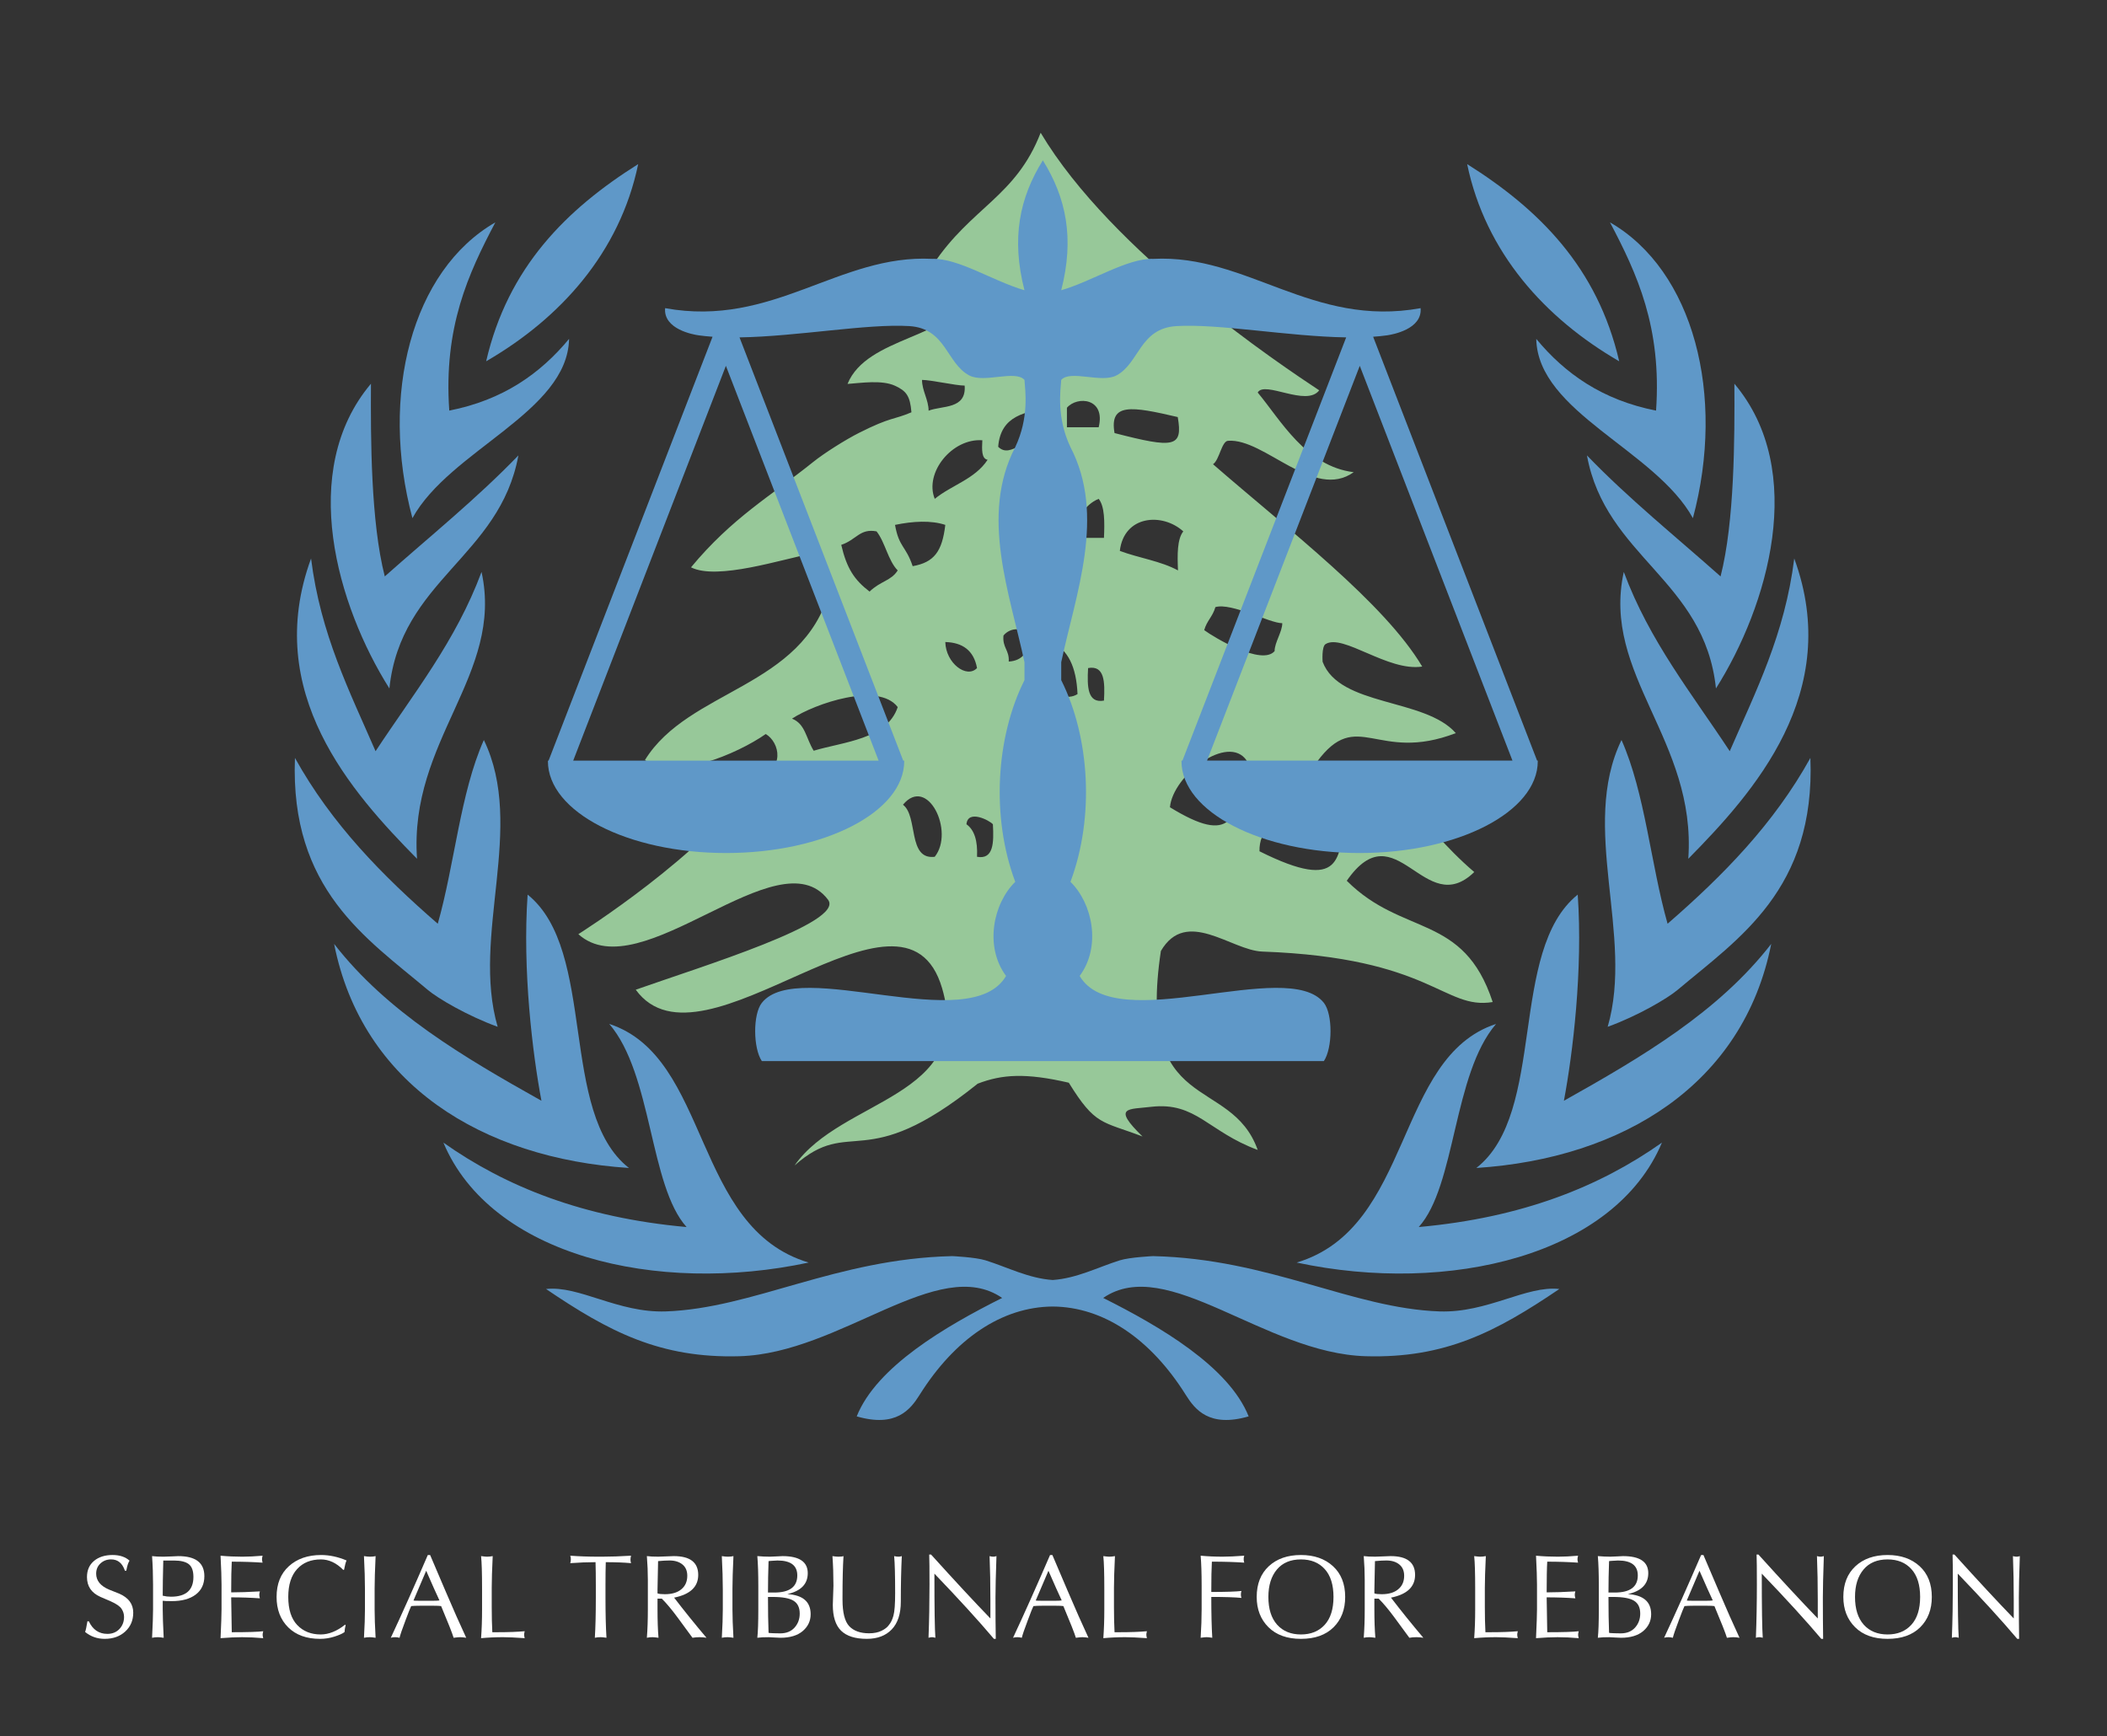
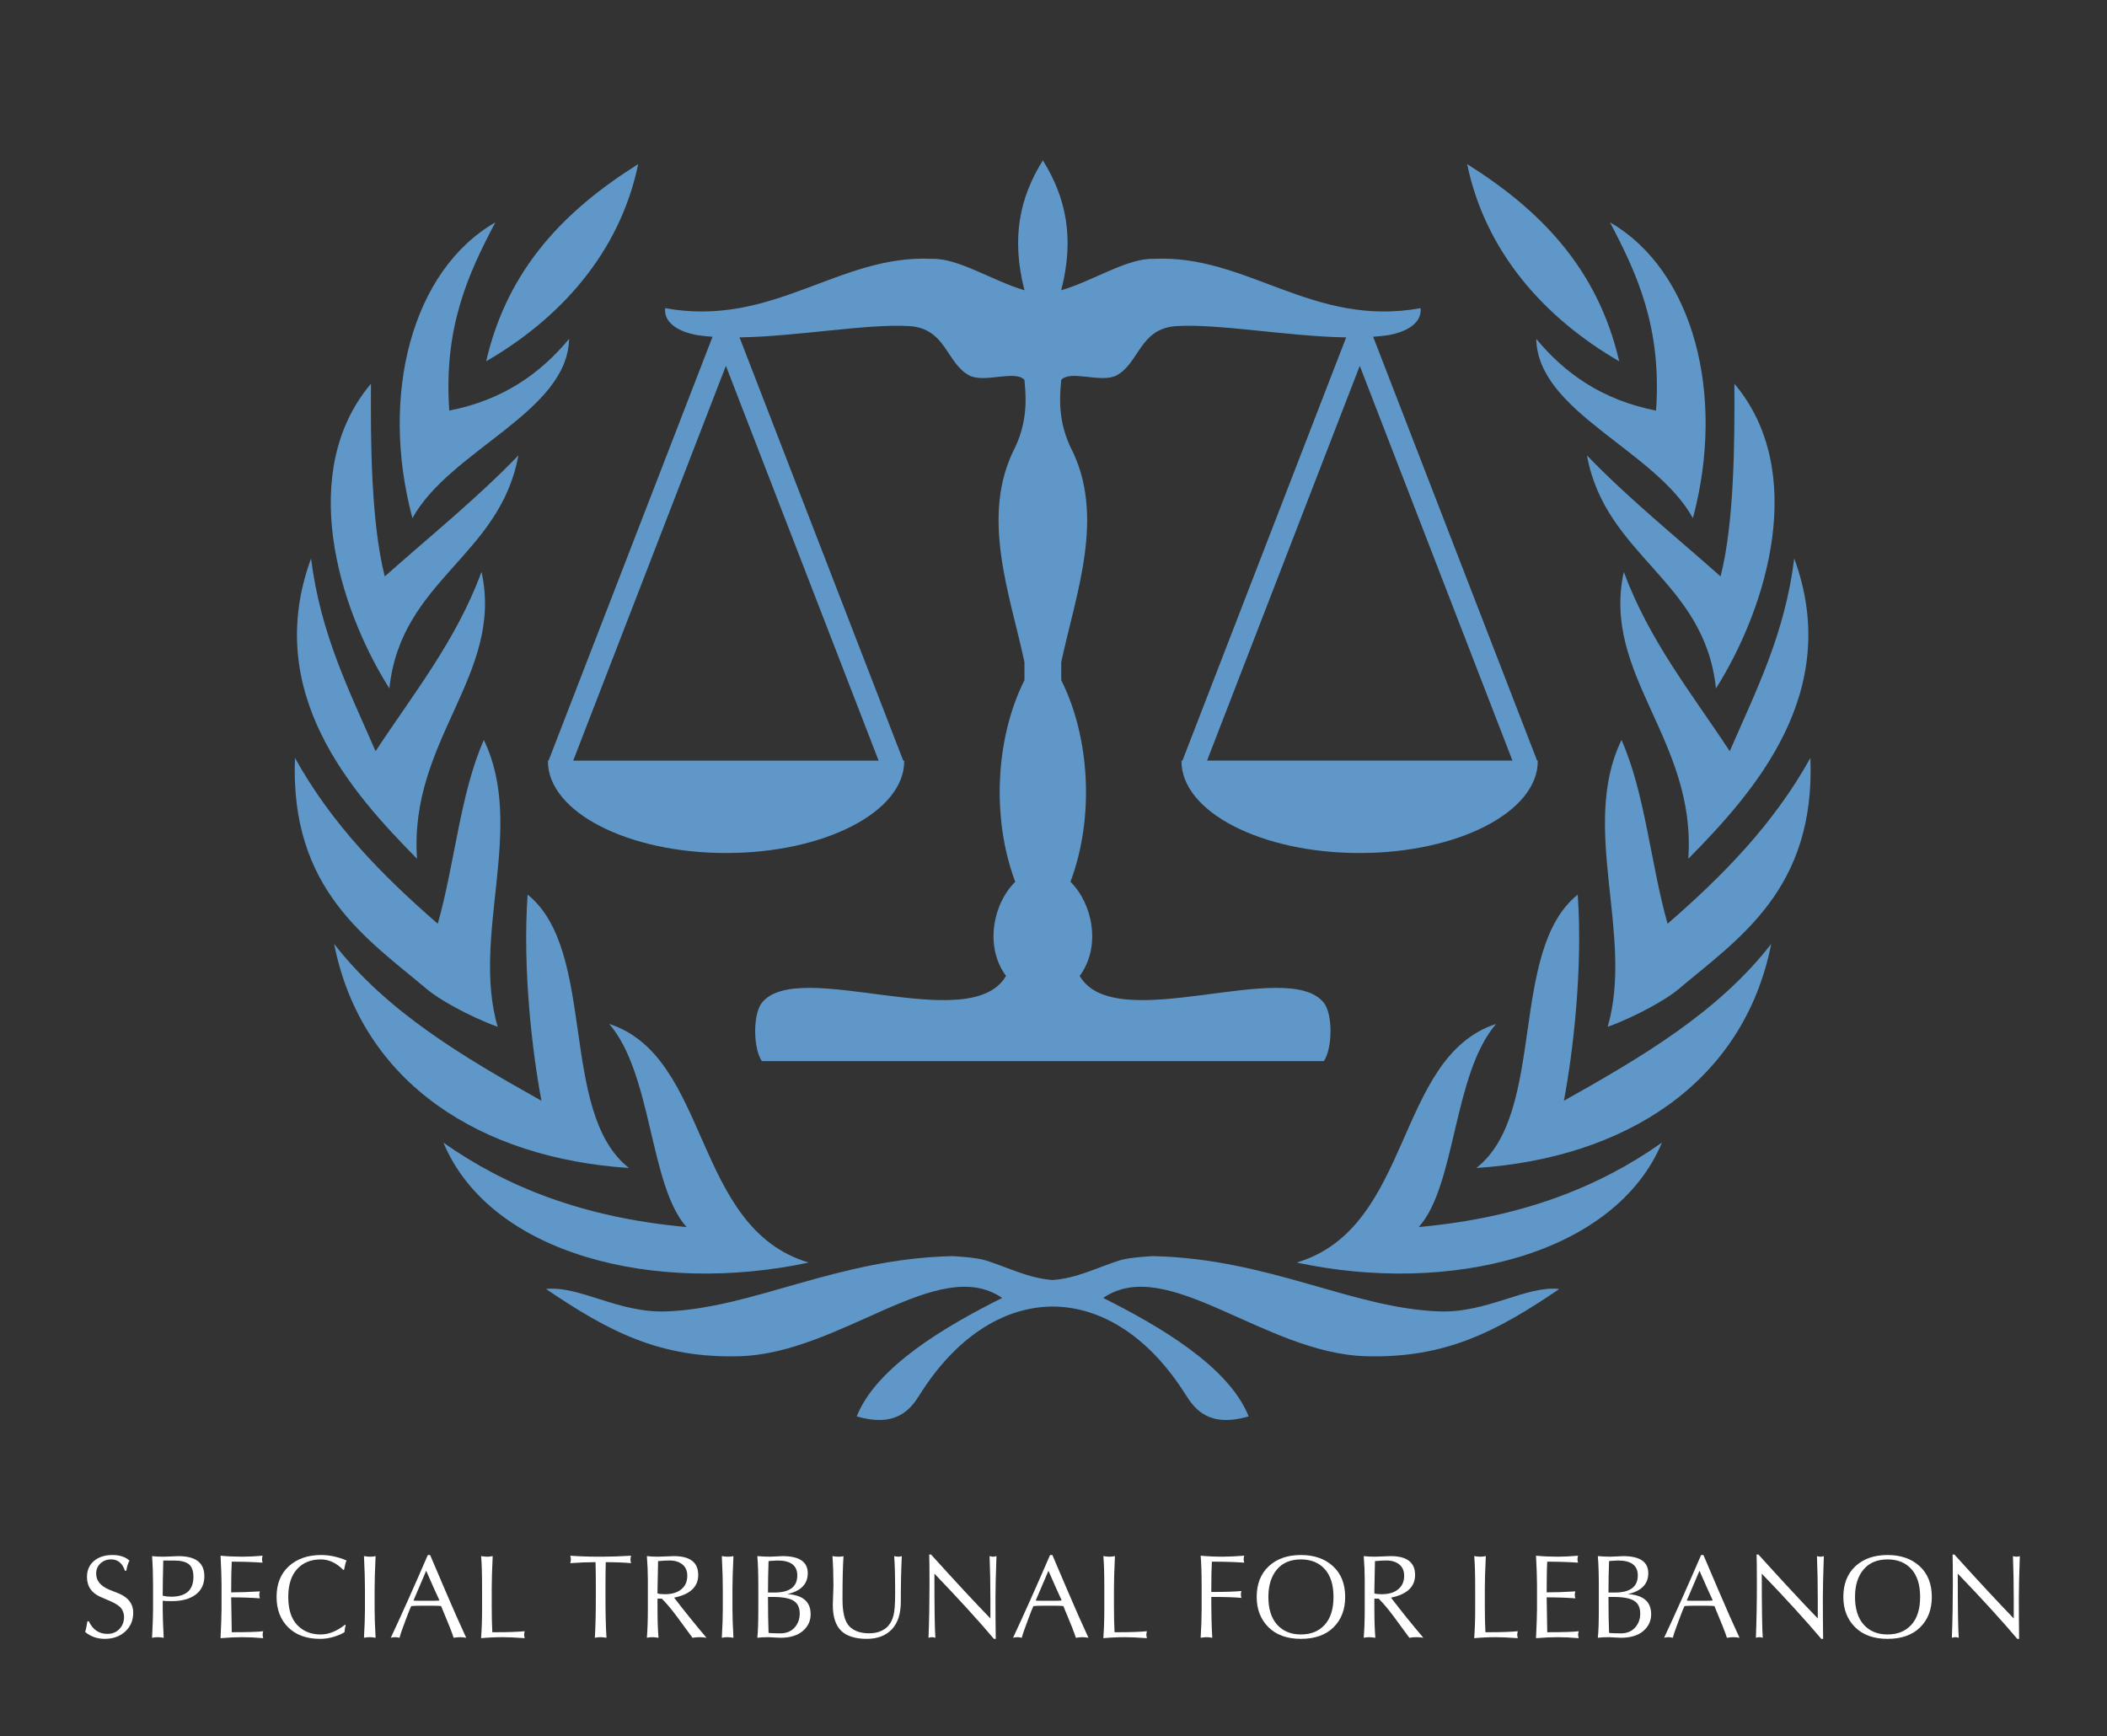
<svg xmlns="http://www.w3.org/2000/svg" version="1.1" id="Layer_1_copy" x="0px" y="0px" width="182px" height="150px" viewBox="0 0 182 150" xml:space="preserve">
  <rect x="0" y="0" width="182" height="150" fill="#333333" stroke="none" />
  <g>
-     <path fill="#97C899" d="M116.333,76.086c4.26-6.144,6.702,3.436,11.011-0.752c-5.161-4.41-6.049-8.417-13.598-9.507   c3.517-4.774,5.173,0.128,12.005-2.495c-2.679-3.053-10.038-2.268-11.505-6.162c0,0-0.101-1.31,0.256-1.53   c1.505-0.929,5.385,2.401,8.346,1.942c-3.265-5.5-11.572-11.826-18.069-17.479c0.552-0.363,0.739-1.981,1.294-2.024   c3.153-0.244,7.405,5.18,10.858,2.712c-4.134-0.502-6.321-4.522-8.292-6.882c0.59-1.059,4.211,1.268,5.313-0.19   c-3.256-2.155-17.894-11.897-24.062-22.252C87.749,17,83.91,17.886,80.595,22.862c1.629,0.562,2.545,0.923,3.37,2.475   c-1.832,3.937-9.073,3.713-10.757,7.829c1.168-0.079,2.959-0.367,4.104,0.159c0.971,0.447,1.302,0.872,1.417,2.292   c-1.565,0.667-1.754,0.378-4.513,1.77c-1.186,0.598-3.021,1.755-3.982,2.528c-3.634,2.921-6.978,4.79-10.545,9.095   c2.265,1.15,7.906-0.724,10.347-1.163c0.008,1.788,1.418,1.625,1.615,3.181c-2.277,8.412-12.16,8.498-15.941,14.629   c2.4,1.836,7.951-0.509,10.434-2.247c1.206,0.714,1.756,3.09-0.845,3.835c-4.414,6.584-15.342,13.455-15.342,13.455   c5.391,4.842,17.294-8.613,21.567-2.977c1.497,1.975-10.937,5.771-16.609,7.775c5.771,7.947,23.169-11.395,26.465-0.119   c2.765,9.459-8.689,9.484-12.747,15.303c4.905-4.344,5.914,0.893,15.818-7.066c2.109-0.811,4.147-0.945,7.871-0.084   c2.308,3.736,2.853,3.301,6.368,4.646c-2.697-2.625-1.193-2.322,0.766-2.566c3.863-0.439,4.908,2.152,9.184,3.727   c-2.336-6.537-10.515-2.896-8.365-17.186c2.204-3.766,6.083-0.049,8.755,0.049c14.667,0.531,15.653,5.059,19.906,4.361   C126.417,78.877,121.164,80.924,116.333,76.086z M104.984,52.446c1.396-0.406,4.7,1.402,5.777,1.389   c0,0.75-0.663,1.661-0.663,2.413c-1.098,1.284-5.188-1.154-6.081-1.813C104.254,53.604,104.747,53.278,104.984,52.446z    M92.16,35.223c0.903-1.043,3.364-0.835,2.742,1.687c-0.914,0-1.827,0-2.742,0C92.16,36.347,92.16,35.784,92.16,35.223z    M95.359,46.467c-0.914,0-1.827,0-2.741,0c0.375-1.6,1.031-2.854,2.284-3.374C95.428,43.758,95.42,45.083,95.359,46.467z    M84.852,38.033c-0.04,0.8-0.077,1.592,0.456,1.687c-1.086,1.663-3.101,2.182-4.566,3.374   C79.826,40.826,82.25,37.844,84.852,38.033z M83.326,33.311c0.161,2.076-1.966,1.708-3.115,2.168c0-0.937-0.568-1.724-0.568-2.66   C80.404,32.819,82.563,33.311,83.326,33.311z M70.286,64.853c-0.663-1.06-0.717-2.318-1.873-2.771   c1.952-1.287,7.463-3.201,9.131-0.998C76.614,63.878,72.855,64.078,70.286,64.853z M75.113,51.106   c-1.314-1.008-1.973-1.996-2.447-4.037c1.317-0.438,1.606-1.439,3.049-1.166c0.751,0.95,0.992,2.526,1.828,3.373   C76.972,50.184,76.057,50.188,75.113,51.106z M80.741,74.016c-2.365,0.284-1.418-3.502-2.743-4.498   C80.111,66.959,82.484,71.829,80.741,74.016z M78.835,48.91c-0.593-1.774-1.182-1.617-1.524-3.566c1.55-0.323,3.125-0.407,4.343,0   C81.385,47.635,80.697,48.579,78.835,48.91z M81.654,55.462c1.486,0.045,2.46,0.72,2.74,2.25   C83.5,58.647,81.697,57.293,81.654,55.462z M84.394,74.016c0.069-1.396-0.236-2.333-0.913-2.81c0.118-1.317,2.008-0.325,2.284,0   C85.855,72.814,85.823,74.273,84.394,74.016z M90.791,35.223c0,0.937,0,1.875,0,2.811c-2.176-0.655-3.417,1.701-4.569,0.562   C86.435,35.861,88.627,35.558,90.791,35.223z M91.704,44.219c-0.814,2.19-2.09,1.257-4.11,1.125   C87.931,43.738,90.526,43.048,91.704,44.219z M86.679,54.9c0.6-0.721,1.685-0.721,2.286,0c-0.056,1.432-0.666,2.18-1.831,2.25   C87.194,56.142,86.576,55.964,86.679,54.9z M89.419,74.016c-0.899-0.955-1.225-2.614-1.37-4.498   c1.072,0.182,1.716,0.889,3.196,0.562C91.073,71.926,89.911,72.559,89.419,74.016z M90.791,55.462   c1.467,0.63,2.188,2.179,2.284,4.499C91.238,61.102,88.821,57.77,90.791,55.462z M95.359,60.522   c-1.428,0.258-1.462-1.201-1.371-2.81C95.417,57.453,95.449,58.913,95.359,60.522z M101.732,36.029   c0.457,2.624-0.305,2.716-5.46,1.382C95.814,34.786,97.721,35.09,101.732,36.029z M96.729,47.591   c0.359-3.076,3.664-3.331,5.482-1.687c-0.527,0.666-0.519,1.988-0.457,3.373C100.28,48.468,98.366,48.204,96.729,47.591z    M101.058,69.737c0.247-2.763,5.032-6.398,6.631-4.032C106.94,70.888,106.426,73.027,101.058,69.737z M108.792,73.539   c-0.092-3.587,5.535-4.99,7.424-2.883C115.578,73.969,116.119,77.199,108.792,73.539z" />
    <path fill="none" d="M83.326,33.311c-0.762,0-2.922-0.492-3.683-0.492c0,0.936,0.568,1.724,0.568,2.66   C81.36,35.019,83.487,35.386,83.326,33.311z" />
    <path fill="none" d="M92.16,35.223c0,0.562,0,1.125,0,1.687c0.915,0,1.828,0,2.742,0C95.524,34.388,93.063,34.18,92.16,35.223z" />
    <path fill="none" d="M90.791,38.033c0-0.936,0-1.874,0-2.811c-2.164,0.335-4.356,0.639-4.569,3.373   C87.375,39.734,88.615,37.378,90.791,38.033z" />
-     <path fill="none" d="M101.732,36.029c-4.011-0.938-5.918-1.243-5.46,1.382C101.427,38.745,102.189,38.653,101.732,36.029z" />
    <path fill="none" d="M80.741,43.094c1.466-1.192,3.48-1.711,4.566-3.374c-0.533-0.094-0.496-0.887-0.456-1.687   C82.25,37.844,79.826,40.826,80.741,43.094z" />
    <path fill="none" d="M92.618,46.467c0.914,0,1.827,0,2.741,0c0.062-1.384,0.069-2.709-0.457-3.374   C93.649,43.614,92.993,44.867,92.618,46.467z" />
    <path fill="none" d="M87.593,45.344c2.02,0.132,3.296,1.065,4.11-1.125C90.526,43.048,87.931,43.738,87.593,45.344z" />
    <path fill="none" d="M102.211,45.904c-1.818-1.644-5.123-1.39-5.482,1.687c1.637,0.613,3.551,0.877,5.025,1.687   C101.693,47.892,101.684,46.57,102.211,45.904z" />
    <path fill="none" d="M77.311,45.344c0.343,1.949,0.932,1.792,1.524,3.566c1.862-0.331,2.549-1.275,2.818-3.566   C80.437,44.937,78.861,45.021,77.311,45.344z" />
    <path fill="none" d="M72.667,47.07c0.474,2.041,1.132,3.028,2.447,4.037c0.944-0.918,1.859-0.922,2.43-1.829   c-0.836-0.847-1.077-2.423-1.828-3.373C74.273,45.63,73.983,46.631,72.667,47.07z" />
    <path fill="none" d="M110.098,56.248c0-0.751,0.663-1.663,0.663-2.413c-1.077,0.013-4.381-1.795-5.777-1.389   c-0.237,0.832-0.729,1.157-0.967,1.989C104.911,55.094,109,57.532,110.098,56.248z" />
    <path fill="none" d="M88.965,54.9c-0.601-0.721-1.686-0.721-2.286,0c-0.104,1.064,0.515,1.242,0.455,2.25   C88.299,57.08,88.909,56.332,88.965,54.9z" />
    <path fill="none" d="M84.394,57.712c-0.28-1.53-1.254-2.205-2.74-2.25C81.697,57.293,83.5,58.647,84.394,57.712z" />
    <path fill="none" d="M90.791,55.462c-1.97,2.307,0.447,5.639,2.284,4.499C92.979,57.641,92.258,56.092,90.791,55.462z" />
    <path fill="none" d="M93.988,57.712c-0.091,1.609-0.057,3.068,1.371,2.81C95.449,58.913,95.417,57.453,93.988,57.712z" />
    <path fill="none" d="M68.413,62.081c1.156,0.454,1.21,1.711,1.873,2.771c2.569-0.774,6.329-0.974,7.258-3.769   C75.875,58.88,70.365,60.794,68.413,62.081z" />
    <path fill="none" d="M101.058,69.737c5.368,3.29,5.882,1.15,6.631-4.032C106.09,63.339,101.305,66.974,101.058,69.737z" />
    <path fill="none" d="M108.792,73.539c7.327,3.66,6.786,0.43,7.424-2.883C114.327,68.549,108.7,69.952,108.792,73.539z" />
    <path fill="none" d="M77.998,69.518c1.325,0.996,0.378,4.782,2.743,4.498C82.484,71.829,80.111,66.959,77.998,69.518z" />
    <path fill="none" d="M88.049,69.518c0.145,1.884,0.471,3.543,1.37,4.498c0.492-1.457,1.653-2.09,1.826-3.936   C89.765,70.406,89.122,69.699,88.049,69.518z" />
    <path fill="none" d="M83.481,71.206c0.676,0.477,0.982,1.413,0.913,2.81c1.429,0.258,1.461-1.201,1.372-2.81   C85.489,70.881,83.599,69.889,83.481,71.206z" />
  </g>
  <g>
    <path fill-rule="evenodd" clip-rule="evenodd" fill="#5F98C8" d="M55.126,14.176c-1.592,7.657-6.731,13.324-13.133,17.035   C43.868,23.098,48.922,18.077,55.126,14.176z" />
    <path fill-rule="evenodd" clip-rule="evenodd" fill="#5F98C8" d="M42.988,88.703c-2.6-0.945-5.16-2.447-6.045-3.195   c-5.25-4.428-11.905-8.663-11.466-20.034c3.16,5.704,7.572,10.188,12.337,14.325c1.463-5.16,1.938-11.277,3.98-15.873   C45.432,71.455,40.688,80.805,42.988,88.703z" />
    <path fill-rule="evenodd" clip-rule="evenodd" fill="#5F98C8" d="M52.625,88.453c8.773,2.871,7.17,17.619,17.227,20.615   c-13.16,2.816-27.462-0.619-31.552-10.361c5.376,3.801,12.073,6.488,21.006,7.293C56.089,102.434,56.362,92.791,52.625,88.453z" />
    <path fill-rule="evenodd" clip-rule="evenodd" fill="#5F98C8" d="M126.73,14.176c1.593,7.657,6.733,13.324,13.134,17.035   C137.99,23.098,132.934,18.077,126.73,14.176z" />
    <path fill-rule="evenodd" clip-rule="evenodd" fill="#5F98C8" d="M138.869,88.703c2.6-0.945,5.159-2.447,6.046-3.195   c5.251-4.428,11.904-8.663,11.465-20.034c-3.158,5.704-7.57,10.188-12.337,14.325c-1.461-5.16-1.937-11.277-3.98-15.873   C136.424,71.455,141.168,80.805,138.869,88.703z" />
    <path fill-rule="evenodd" clip-rule="evenodd" fill="#5F98C8" d="M129.231,88.453c-8.772,2.871-7.169,17.619-17.227,20.615   c13.158,2.816,27.462-0.619,31.552-10.361c-5.376,3.801-12.072,6.488-21.007,7.293C125.768,102.434,125.495,92.791,129.231,88.453z   " />
    <path fill-rule="evenodd" clip-rule="evenodd" fill="#5F98C8" d="M49.156,29.275c-2.484,3.002-5.712,5.283-10.348,6.195   c-0.503-7.202,1.642-11.826,3.981-16.262c-7.222,4.159-10.008,14.929-7.164,25.553C38.868,38.874,49.027,35.615,49.156,29.275z    M41.595,49.407c-2.216,5.975-5.893,10.529-9.154,15.487c-2.243-5.173-4.753-10.087-5.572-16.648   c-4.238,11.577,3.522,20.231,9.154,25.941C35.305,63.916,43.543,58.298,41.595,49.407z M44.778,39.341   c-3.594,3.73-7.658,7.004-11.541,10.454c-1.211-4.731-1.22-11.91-1.194-16.648c-6.343,7.532-2.892,19.219,1.592,26.326   C34.615,50.102,43.175,48.106,44.778,39.341z M45.575,77.283c-0.455,6.525,0.429,13.754,1.194,17.809   c-6.732-3.775-13.345-7.666-17.909-13.551c2.401,12.119,12.788,18.531,25.469,19.357C48.23,96.123,51.603,82.131,45.575,77.283z    M137.078,39.341c1.604,8.765,10.164,10.761,11.144,20.132c4.483-7.107,7.936-18.794,1.592-26.326   c0.024,4.738,0.018,11.917-1.194,16.648C144.737,46.345,140.672,43.071,137.078,39.341z M140.261,49.407   c-1.947,8.892,6.291,14.509,5.572,24.78c5.631-5.71,13.392-14.364,9.152-25.941c-0.816,6.561-3.327,11.475-5.572,16.648   C146.155,59.936,142.477,55.382,140.261,49.407z M124.343,113.289c-7.556-0.264-14.693-4.549-24.744-4.777   c0,0-2.004,0.092-2.874,0.365c-1.898,0.596-3.703,1.553-5.796,1.699c-2.093-0.146-3.899-1.104-5.798-1.699   c-0.869-0.273-2.874-0.365-2.874-0.365c-10.051,0.229-17.19,4.514-24.744,4.777c-4.142,0.143-7.493-2.256-10.346-1.936   c5.434,3.686,9.857,6.002,16.714,5.807c8.753-0.248,17.172-8.826,22.684-5.035c-4.914,2.459-10.853,5.943-12.563,10.232   c3.397,0.986,4.634-0.584,5.432-1.857c3.038-4.844,7.106-7.604,11.497-7.633c4.389,0.029,8.457,2.789,11.495,7.633   c0.798,1.273,2.034,2.844,5.431,1.857c-1.71-4.289-7.649-7.773-12.564-10.232c5.514-3.791,13.933,4.787,22.685,5.035   c6.857,0.195,11.28-2.121,16.715-5.807C131.836,111.033,128.485,113.432,124.343,113.289z M146.231,44.762   c2.846-10.624,0.058-21.394-7.163-25.553c2.339,4.436,4.483,9.06,3.98,16.262c-4.637-0.913-7.863-3.193-10.348-6.195   C132.831,35.615,142.99,38.874,146.231,44.762z M135.088,95.092c0.765-4.055,1.647-11.283,1.194-17.809   c-6.028,4.848-2.657,18.84-8.757,23.615c12.683-0.826,23.068-7.238,25.472-19.357C148.433,87.426,141.82,91.316,135.088,95.092z" />
  </g>
  <path fill="#5F98C8" d="M132.828,65.705h-0.056L118.61,29.09c0.418-0.028,0.828-0.068,1.215-0.124  c0.429-0.062,3.041-0.515,2.885-2.345c-9.349,1.7-15.007-4.673-23.083-4.259c-2.26-0.068-5.288,1.942-7.96,2.71  c1.157-4.5,0.422-7.995-1.583-11.214v-0.013c-0.003,0.002-0.003,0.004-0.004,0.006c-0.001-0.002-0.002-0.005-0.004-0.007v0.014  c-2.005,3.22-2.74,6.714-1.584,11.214c-2.672-0.767-5.701-2.779-7.96-2.71c-8.076-0.414-13.732,5.958-23.081,4.259  c-0.157,1.831,2.456,2.285,2.883,2.345c0.388,0.056,0.797,0.095,1.215,0.125L47.386,65.707H47.33c0,0.015-0.002,0.031-0.002,0.046  c0,4.384,6.89,7.937,15.388,7.937c8.499,0,15.389-3.553,15.389-7.937c0-0.015-0.001-0.032-0.001-0.046h-0.085l-14.14-36.561  c4.992-0.078,11.035-1.2,14.664-0.976c3.181,0.196,3.198,3.204,5.173,4.259c1.309,0.697,3.964-0.501,4.776,0.387  c0.064,0.926,0.421,3.237-0.796,5.808c-3.076,5.916-0.46,12.664,0.796,18.584c0,0.516,0,1.033,0,1.548  c-2.464,4.905-2.894,11.829-0.796,17.422c-1.921,1.882-2.668,5.599-0.795,8.13c-3.084,5.301-17.95-1.645-21.094,2.324  c-0.782,0.988-0.754,3.92,0,5.033h24.278l0,0h24.268c0.754-1.113,0.782-4.047,0-5.035c-3.144-3.967-18.007,2.979-21.092-2.322  c1.873-2.531,1.124-6.248-0.796-8.13c2.097-5.593,1.666-12.518-0.797-17.422c0-0.517,0-1.032,0-1.548  c1.258-5.922,3.873-12.668,0.797-18.584c-1.218-2.571-0.861-4.882-0.797-5.808c0.812-0.888,3.467,0.311,4.775-0.387  c1.977-1.055,1.992-4.063,5.174-4.259c3.628-0.225,9.673,0.897,14.664,0.976l-14.142,36.56h-0.083c0,0.016-0.001,0.031-0.001,0.046  c0,4.383,6.889,7.938,15.387,7.938s15.39-3.555,15.39-7.938C132.831,65.736,132.828,65.721,132.828,65.705z M75.893,65.707h-26.38  l13.189-34.104L75.893,65.707z M104.264,65.705l13.191-34.102l13.189,34.102H104.264z" />
  <g>
    <path fill="#FFFFFF" d="M7.352,140.981c0.053-0.13,0.12-0.438,0.2-0.924h0.12c0.339,0.726,0.874,1.089,1.604,1.089   c0.426,0,0.772-0.14,1.039-0.42c0.267-0.283,0.4-0.63,0.4-1.044c0-0.25-0.07-0.48-0.21-0.694c-0.137-0.216-0.446-0.433-0.929-0.649   l-0.904-0.39c-0.772-0.343-1.159-0.914-1.159-1.713c0-0.59,0.203-1.054,0.609-1.394c0.407-0.34,0.941-0.51,1.604-0.51   c0.616,0,1.104,0.164,1.464,0.489c-0.113,0.16-0.207,0.45-0.28,0.869h-0.12c-0.217-0.652-0.614-0.979-1.194-0.979   c-0.359,0-0.664,0.114-0.914,0.345c-0.25,0.226-0.375,0.523-0.375,0.889c0,0.605,0.378,1.068,1.134,1.384l0.829,0.33   c0.826,0.35,1.239,0.9,1.239,1.653c0,0.663-0.229,1.205-0.689,1.628c-0.46,0.424-1.052,0.635-1.778,0.635   C8.4,141.576,7.838,141.377,7.352,140.981z" />
    <path fill="#FFFFFF" d="M13.136,134.428c0.25,0.034,0.58,0.05,0.989,0.05c0.117,0,0.353-0.009,0.709-0.024   c0.36-0.017,0.55-0.025,0.57-0.025c1.499,0,2.248,0.576,2.248,1.729c0,0.686-0.25,1.218-0.749,1.594s-1.187,0.564-2.063,0.564   c-0.41,0-0.671-0.01-0.784-0.03v0.749c0,0.526,0.028,1.343,0.084,2.448c-0.22-0.034-0.388-0.051-0.504-0.051   c-0.187,0-0.353,0.017-0.5,0.051c0.057-1.136,0.085-1.953,0.085-2.453v-2.138C13.221,136.065,13.193,135.243,13.136,134.428z    M14.055,137.85c0.236,0.057,0.474,0.085,0.714,0.085c1.292,0,1.938-0.569,1.938-1.708c0-0.526-0.133-0.895-0.4-1.104   s-0.696-0.314-1.289-0.314h-0.914C14.072,136.047,14.055,137.061,14.055,137.85z" />
    <path fill="#FFFFFF" d="M19.051,141.516c0.057-1.238,0.085-2.063,0.085-2.478v-2.157c0-0.556-0.028-1.385-0.085-2.488   c0.609,0.057,1.239,0.085,1.888,0.085c0.516,0,1.097-0.028,1.743-0.085c-0.033,0.127-0.05,0.227-0.05,0.3   c0,0.087,0.017,0.187,0.05,0.3c-0.819-0.056-1.707-0.085-2.663-0.085c-0.033,0.56-0.05,1.444-0.05,2.652   c0.696,0,1.521-0.028,2.478-0.085c-0.033,0.114-0.05,0.214-0.05,0.3c0,0.074,0.017,0.174,0.05,0.3   c-0.776-0.056-1.602-0.085-2.478-0.085c0,0.386,0.017,1.391,0.05,3.013c1.349,0,2.255-0.029,2.717-0.085   c-0.033,0.13-0.05,0.233-0.05,0.31c0,0.06,0.017,0.156,0.05,0.289c-0.629-0.056-1.239-0.085-1.828-0.085   C20.389,141.431,19.77,141.46,19.051,141.516z" />
    <path fill="#FFFFFF" d="M29.655,135.622c-0.596-0.605-1.241-0.909-1.933-0.909c-0.869,0-1.557,0.279-2.063,0.839   c-0.506,0.556-0.759,1.357-0.759,2.402c0,1.073,0.258,1.883,0.774,2.428c0.52,0.544,1.195,0.814,2.028,0.814   c0.692,0,1.397-0.283,2.113-0.849l0.04,0.055c-0.05,0.176-0.082,0.373-0.095,0.589c-0.173,0.13-0.463,0.26-0.869,0.39   c-0.407,0.13-0.819,0.195-1.239,0.195c-1.169,0-2.088-0.331-2.757-0.994c-0.669-0.666-1.004-1.542-1.004-2.628   c0-1.129,0.354-2.014,1.064-2.657c0.712-0.643,1.64-0.964,2.782-0.964c0.719,0,1.452,0.156,2.198,0.47   c-0.077,0.166-0.148,0.434-0.215,0.799L29.655,135.622z" />
    <path fill="#FFFFFF" d="M31.439,141.481c0.057-0.996,0.085-1.813,0.085-2.453v-1.738c0-0.793-0.028-1.747-0.085-2.862   c0.21,0.034,0.382,0.05,0.515,0.05c0.197,0,0.36-0.016,0.49-0.05c-0.057,1.213-0.085,2.148-0.085,2.808v1.793   c0,0.626,0.028,1.443,0.085,2.453c-0.213-0.034-0.382-0.051-0.505-0.051C31.766,141.431,31.599,141.447,31.439,141.481z" />
    <path fill="#FFFFFF" d="M33.757,141.481c0.949-2.028,2.015-4.411,3.197-7.148h0.2c0.233,0.543,0.674,1.577,1.324,3.103   c0.649,1.524,1.247,2.873,1.793,4.046c-0.2-0.034-0.375-0.051-0.524-0.051c-0.13,0-0.318,0.017-0.564,0.051   c-0.113-0.384-0.473-1.295-1.079-2.737c-0.117-0.021-0.321-0.03-0.614-0.03c-0.29,0-0.486,0-0.589,0c-0.117,0-0.332,0-0.645,0   c-0.31,0-0.556,0.01-0.739,0.03c-0.077,0.149-0.24,0.561-0.49,1.233c-0.283,0.745-0.455,1.247-0.514,1.504   c-0.137-0.034-0.263-0.051-0.38-0.051C33.995,141.431,33.87,141.447,33.757,141.481z M35.715,138.265   c0.047,0.014,0.212,0.02,0.495,0.02c0.287,0,0.52,0,0.699,0c0.087,0,0.262,0,0.524,0c0.267,0,0.441-0.01,0.524-0.03v-0.005   c-0.263-0.56-0.644-1.412-1.144-2.558C36.487,136.451,36.122,137.309,35.715,138.265z" />
    <path fill="#FFFFFF" d="M41.555,141.516c0.057-0.755,0.085-1.577,0.085-2.462v-1.839c0-1.314-0.028-2.243-0.085-2.787   c0.247,0.034,0.418,0.05,0.515,0.05c0.146,0,0.31-0.016,0.489-0.05c-0.057,1.179-0.084,2.087-0.084,2.723v1.688   c0,0.793,0.017,1.514,0.05,2.163h0.5c0.896,0,1.662-0.029,2.298-0.085c-0.033,0.126-0.05,0.226-0.05,0.3   c0,0.076,0.017,0.176,0.05,0.299c-0.819-0.056-1.442-0.085-1.868-0.085C42.8,141.431,42.167,141.46,41.555,141.516z" />
    <path fill="#FFFFFF" d="M49.258,135.037c0.033-0.105,0.05-0.22,0.05-0.34c0-0.113-0.017-0.214-0.05-0.305   c0.752,0.057,1.545,0.085,2.378,0.085h0.25h0.17c0.726,0,1.543-0.028,2.453-0.085c-0.033,0.127-0.05,0.24-0.05,0.34   c0,0.097,0.017,0.199,0.05,0.305c-0.603-0.056-1.331-0.085-2.183-0.085c-0.017,0.569-0.025,1.232-0.025,1.988v1.084   c0,1.385,0.028,2.537,0.085,3.457c-0.227-0.034-0.398-0.051-0.515-0.051c-0.169,0-0.333,0.017-0.489,0.051   c0.057-0.913,0.085-2.054,0.085-3.422v-1.144c0-0.756-0.008-1.41-0.025-1.964C50.745,134.952,50.017,134.981,49.258,135.037z" />
    <path fill="#FFFFFF" d="M55.876,141.481c0.057-0.716,0.085-1.535,0.085-2.458v-2.143v-0.399c0-0.653-0.028-1.338-0.085-2.054   c0.25,0.034,0.579,0.05,0.989,0.05c0.053,0,0.277-0.009,0.669-0.024c0.393-0.017,0.614-0.025,0.665-0.025   c1.409,0,2.113,0.541,2.113,1.624c0,1.028-0.694,1.683-2.083,1.963c0.879,1.148,1.812,2.304,2.797,3.467   c-0.187-0.034-0.385-0.051-0.595-0.051c-0.227,0-0.431,0.017-0.614,0.051c-0.396-0.544-0.836-1.141-1.319-1.794   c-0.482-0.652-0.927-1.183-1.333-1.588h-0.37v0.929c0,0.949,0.028,1.768,0.085,2.453c-0.243-0.034-0.412-0.051-0.504-0.051   C56.189,141.431,56.023,141.447,55.876,141.481z M56.795,137.649c0.12,0.047,0.332,0.07,0.634,0.07   c0.609,0,1.084-0.141,1.424-0.425c0.343-0.283,0.514-0.673,0.514-1.169c0-0.426-0.142-0.753-0.424-0.979   c-0.28-0.227-0.651-0.34-1.114-0.34c-0.27,0-0.598,0.019-0.984,0.055c-0.03,1.303-0.047,2.123-0.05,2.463V137.649z" />
    <path fill="#FFFFFF" d="M62.35,141.481c0.057-0.996,0.085-1.813,0.085-2.453v-1.738c0-0.793-0.028-1.747-0.085-2.862   c0.209,0.034,0.381,0.05,0.514,0.05c0.197,0,0.36-0.016,0.49-0.05c-0.057,1.213-0.085,2.148-0.085,2.808v1.793   c0,0.626,0.028,1.443,0.085,2.453c-0.213-0.034-0.381-0.051-0.504-0.051C62.677,141.431,62.51,141.447,62.35,141.481z" />
    <path fill="#FFFFFF" d="M65.417,141.481c0.057-0.516,0.085-1.334,0.085-2.453v-2.008c0-1.079-0.028-1.943-0.085-2.593   c0.38,0.034,0.743,0.05,1.089,0.05c0.08,0,0.273-0.009,0.58-0.024c0.307-0.017,0.475-0.025,0.504-0.025   c1.456,0,2.183,0.491,2.183,1.474c0,0.939-0.588,1.542-1.763,1.809c1.342,0.08,2.013,0.659,2.013,1.738   c0,0.579-0.228,1.063-0.684,1.453c-0.457,0.386-1.097,0.58-1.923,0.58c-0.077,0-0.255-0.009-0.534-0.025   c-0.277-0.017-0.435-0.025-0.475-0.025C66,141.431,65.67,141.447,65.417,141.481z M66.337,137.575h0.544   c1.325,0,1.988-0.493,1.988-1.479c0-0.859-0.569-1.289-1.708-1.289c-0.03,0-0.151,0.006-0.364,0.02   c-0.213,0.011-0.35,0.021-0.41,0.035C66.354,135.812,66.337,136.716,66.337,137.575z M66.337,137.954   c0,1.203,0.017,2.233,0.05,3.093c0.01,0.023,0.163,0.038,0.459,0.045c0.296,0.006,0.479,0.01,0.549,0.01   c0.523,0,0.934-0.165,1.234-0.494c0.3-0.334,0.45-0.738,0.45-1.214c0-0.517-0.175-0.885-0.524-1.104   c-0.35-0.224-0.958-0.335-1.823-0.335H66.337z" />
    <path fill="#FFFFFF" d="M71.906,134.428c0.207,0.034,0.376,0.05,0.509,0.05c0.207,0,0.355-0.016,0.445-0.05   c-0.057,0.903-0.085,2.092-0.085,3.566v0.195c0,1.115,0.193,1.879,0.58,2.293c0.39,0.409,0.961,0.614,1.713,0.614   c0.42,0,0.777-0.071,1.074-0.215c0.296-0.144,0.509-0.31,0.639-0.5c0.17-0.199,0.302-0.473,0.395-0.819   c0.097-0.35,0.145-0.993,0.145-1.933c0-1.524-0.028-2.593-0.085-3.202c0.127,0.034,0.25,0.05,0.37,0.05   c0.117,0,0.213-0.016,0.29-0.05c-0.057,1.179-0.085,2.491-0.085,3.937c0,1.055-0.262,1.854-0.784,2.397   c-0.52,0.543-1.237,0.814-2.153,0.814c-1.002,0-1.743-0.235-2.223-0.704c-0.477-0.47-0.714-1.213-0.714-2.229   c0-0.086,0.008-0.339,0.025-0.759c0.02-0.42,0.03-0.721,0.03-0.904C71.991,136.038,71.963,135.188,71.906,134.428z" />
    <path fill="#FFFFFF" d="M80.204,141.481c0.057-1.476,0.085-3.011,0.085-4.605c0-1.329-0.008-2.189-0.025-2.583h0.16   c2.015,2.231,3.723,4.071,5.125,5.52v-1.618c0-1.332-0.023-2.588-0.07-3.767c0.113,0.034,0.218,0.05,0.314,0.05   c0.09,0,0.183-0.016,0.28-0.05c-0.057,1.622-0.085,2.813-0.085,3.577c0,1.404,0.008,2.596,0.025,3.571h-0.16   c-1.326-1.568-3.039-3.447-5.14-5.635c0,2.961,0.028,4.807,0.084,5.54c-0.1-0.026-0.193-0.044-0.279-0.051   C80.428,141.431,80.324,141.447,80.204,141.481z" />
    <path fill="#FFFFFF" d="M87.506,141.481c0.949-2.028,2.015-4.411,3.197-7.148h0.2c0.233,0.543,0.674,1.577,1.324,3.103   c0.649,1.524,1.247,2.873,1.793,4.046c-0.2-0.034-0.375-0.051-0.524-0.051c-0.13,0-0.318,0.017-0.564,0.051   c-0.113-0.384-0.473-1.295-1.079-2.737c-0.117-0.021-0.321-0.03-0.614-0.03c-0.29,0-0.486,0-0.589,0c-0.117,0-0.332,0-0.645,0   c-0.31,0-0.556,0.01-0.739,0.03c-0.077,0.149-0.24,0.561-0.489,1.233c-0.283,0.745-0.455,1.247-0.515,1.504   c-0.137-0.034-0.263-0.051-0.379-0.051C87.745,141.431,87.62,141.447,87.506,141.481z M89.464,138.265   c0.047,0.014,0.212,0.02,0.495,0.02c0.287,0,0.52,0,0.699,0c0.087,0,0.262,0,0.525,0c0.267,0,0.441-0.01,0.524-0.03v-0.005   c-0.263-0.56-0.645-1.412-1.144-2.558C90.237,136.451,89.871,137.309,89.464,138.265z" />
    <path fill="#FFFFFF" d="M95.304,141.516c0.056-0.755,0.085-1.577,0.085-2.462v-1.839c0-1.314-0.029-2.243-0.085-2.787   c0.246,0.034,0.418,0.05,0.514,0.05c0.146,0,0.311-0.016,0.49-0.05c-0.057,1.179-0.085,2.087-0.085,2.723v1.688   c0,0.793,0.016,1.514,0.05,2.163h0.499c0.896,0,1.662-0.029,2.298-0.085c-0.033,0.126-0.05,0.226-0.05,0.3   c0,0.076,0.017,0.176,0.05,0.299c-0.819-0.056-1.442-0.085-1.868-0.085C96.549,141.431,95.917,141.46,95.304,141.516z" />
    <path fill="#FFFFFF" d="M103.711,141.481c0.057-0.883,0.085-1.704,0.085-2.463v-2.038c0-1.062-0.028-1.924-0.085-2.588   c0.596,0.057,1.229,0.085,1.898,0.085c0.486,0,1.109-0.028,1.868-0.085c-0.033,0.094-0.05,0.194-0.05,0.3   c0,0.114,0.017,0.214,0.05,0.3c-0.815-0.056-1.748-0.085-2.797-0.085c-0.034,0.59-0.05,1.463-0.05,2.618   c1.255,0,2.124-0.029,2.607-0.085c-0.034,0.086-0.051,0.186-0.051,0.3c0,0.123,0.017,0.223,0.051,0.299   c-0.566-0.056-1.436-0.085-2.607-0.085c0,1.436,0.028,2.611,0.085,3.527c-0.221-0.034-0.384-0.051-0.49-0.051   C104.117,141.431,103.946,141.447,103.711,141.481z" />
    <path fill="#FFFFFF" d="M108.552,137.954c0-1.122,0.349-2.006,1.044-2.652c0.695-0.646,1.622-0.969,2.777-0.969   c1.143,0,2.064,0.321,2.767,0.964c0.703,0.644,1.055,1.528,1.055,2.657c0,1.086-0.336,1.962-1.01,2.628   c-0.673,0.663-1.609,0.994-2.812,0.994c-1.195,0-2.132-0.336-2.808-1.009C108.89,139.894,108.552,139.023,108.552,137.954z    M109.561,137.954c0,1.033,0.251,1.832,0.754,2.398c0.506,0.562,1.193,0.844,2.059,0.844c0.862,0,1.547-0.278,2.053-0.834   s0.759-1.358,0.759-2.408c0-1.045-0.251-1.847-0.754-2.402c-0.503-0.56-1.188-0.839-2.058-0.839c-0.896,0-1.589,0.291-2.078,0.874   S109.561,136.959,109.561,137.954z" />
    <path fill="#FFFFFF" d="M117.798,141.481c0.056-0.716,0.085-1.535,0.085-2.458v-2.143v-0.399c0-0.653-0.029-1.338-0.085-2.054   c0.249,0.034,0.579,0.05,0.988,0.05c0.054,0,0.276-0.009,0.67-0.024c0.394-0.017,0.614-0.025,0.664-0.025   c1.408,0,2.113,0.541,2.113,1.624c0,1.028-0.694,1.683-2.083,1.963c0.879,1.148,1.812,2.304,2.797,3.467   c-0.186-0.034-0.385-0.051-0.595-0.051c-0.226,0-0.431,0.017-0.614,0.051c-0.396-0.544-0.835-1.141-1.318-1.794   c-0.483-0.652-0.928-1.183-1.334-1.588h-0.369v0.929c0,0.949,0.028,1.768,0.085,2.453c-0.244-0.034-0.411-0.051-0.505-0.051   C118.112,141.431,117.944,141.447,117.798,141.481z M118.717,137.649c0.12,0.047,0.331,0.07,0.634,0.07   c0.609,0,1.084-0.141,1.424-0.425c0.344-0.283,0.515-0.673,0.515-1.169c0-0.426-0.142-0.753-0.425-0.979   c-0.279-0.227-0.65-0.34-1.113-0.34c-0.271,0-0.599,0.019-0.984,0.055c-0.03,1.303-0.046,2.123-0.05,2.463V137.649z" />
    <path fill="#FFFFFF" d="M127.339,141.516c0.057-0.755,0.085-1.577,0.085-2.462v-1.839c0-1.314-0.028-2.243-0.085-2.787   c0.246,0.034,0.419,0.05,0.515,0.05c0.146,0,0.31-0.016,0.49-0.05c-0.057,1.179-0.085,2.087-0.085,2.723v1.688   c0,0.793,0.016,1.514,0.05,2.163h0.499c0.896,0,1.662-0.029,2.298-0.085c-0.033,0.126-0.05,0.226-0.05,0.3   c0,0.076,0.017,0.176,0.05,0.299c-0.819-0.056-1.442-0.085-1.868-0.085C128.584,141.431,127.953,141.46,127.339,141.516z" />
    <path fill="#FFFFFF" d="M132.679,141.516c0.057-1.238,0.085-2.063,0.085-2.478v-2.157c0-0.556-0.028-1.385-0.085-2.488   c0.609,0.057,1.239,0.085,1.889,0.085c0.516,0,1.098-0.028,1.743-0.085c-0.034,0.127-0.05,0.227-0.05,0.3   c0,0.087,0.016,0.187,0.05,0.3c-0.819-0.056-1.707-0.085-2.662-0.085c-0.034,0.56-0.05,1.444-0.05,2.652   c0.695,0,1.521-0.028,2.478-0.085c-0.034,0.114-0.051,0.214-0.051,0.3c0,0.074,0.017,0.174,0.051,0.3   c-0.776-0.056-1.603-0.085-2.478-0.085c0,0.386,0.016,1.391,0.05,3.013c1.349,0,2.254-0.029,2.717-0.085   c-0.033,0.13-0.05,0.233-0.05,0.31c0,0.06,0.017,0.156,0.05,0.289c-0.629-0.056-1.238-0.085-1.828-0.085   C134.018,141.431,133.399,141.46,132.679,141.516z" />
    <path fill="#FFFFFF" d="M138.019,141.481c0.057-0.516,0.085-1.334,0.085-2.453v-2.008c0-1.079-0.028-1.943-0.085-2.593   c0.38,0.034,0.743,0.05,1.089,0.05c0.08,0,0.273-0.009,0.58-0.024c0.306-0.017,0.475-0.025,0.504-0.025   c1.455,0,2.184,0.491,2.184,1.474c0,0.939-0.589,1.542-1.764,1.809c1.343,0.08,2.013,0.659,2.013,1.738   c0,0.579-0.229,1.063-0.684,1.453c-0.456,0.386-1.098,0.58-1.924,0.58c-0.076,0-0.255-0.009-0.534-0.025   c-0.276-0.017-0.435-0.025-0.475-0.025C138.602,141.431,138.273,141.447,138.019,141.481z M138.938,137.575h0.545   c1.325,0,1.988-0.493,1.988-1.479c0-0.859-0.569-1.289-1.709-1.289c-0.029,0-0.15,0.006-0.364,0.02   c-0.214,0.011-0.35,0.021-0.409,0.035C138.955,135.812,138.938,136.716,138.938,137.575z M138.938,137.954   c0,1.203,0.017,2.233,0.051,3.093c0.01,0.023,0.163,0.038,0.459,0.045c0.296,0.006,0.479,0.01,0.55,0.01   c0.523,0,0.934-0.165,1.233-0.494c0.3-0.334,0.45-0.738,0.45-1.214c0-0.517-0.175-0.885-0.525-1.104   c-0.35-0.224-0.957-0.335-1.822-0.335H138.938z" />
    <path fill="#FFFFFF" d="M143.744,141.481c0.949-2.028,2.015-4.411,3.197-7.148h0.199c0.233,0.543,0.675,1.577,1.324,3.103   c0.649,1.524,1.247,2.873,1.793,4.046c-0.2-0.034-0.375-0.051-0.524-0.051c-0.13,0-0.318,0.017-0.564,0.051   c-0.113-0.384-0.474-1.295-1.079-2.737c-0.116-0.021-0.321-0.03-0.614-0.03c-0.29,0-0.485,0-0.59,0c-0.116,0-0.331,0-0.644,0   c-0.311,0-0.557,0.01-0.739,0.03c-0.076,0.149-0.24,0.561-0.49,1.233c-0.283,0.745-0.454,1.247-0.515,1.504   c-0.136-0.034-0.263-0.051-0.379-0.051C143.982,141.431,143.857,141.447,143.744,141.481z M145.702,138.265   c0.046,0.014,0.211,0.02,0.495,0.02c0.285,0,0.519,0,0.699,0c0.086,0,0.261,0,0.524,0c0.266,0,0.44-0.01,0.524-0.03v-0.005   c-0.264-0.56-0.645-1.412-1.145-2.558C146.475,136.451,146.108,137.309,145.702,138.265z" />
    <path fill="#FFFFFF" d="M151.672,141.481c0.056-1.476,0.085-3.011,0.085-4.605c0-1.329-0.009-2.189-0.025-2.583h0.16   c2.014,2.231,3.723,4.071,5.125,5.52v-1.618c0-1.332-0.023-2.588-0.07-3.767c0.114,0.034,0.219,0.05,0.314,0.05   c0.09,0,0.184-0.016,0.28-0.05c-0.057,1.622-0.085,2.813-0.085,3.577c0,1.404,0.009,2.596,0.024,3.571h-0.159   c-1.325-1.568-3.038-3.447-5.141-5.635c0,2.961,0.029,4.807,0.085,5.54c-0.1-0.026-0.193-0.044-0.279-0.051   C151.897,141.431,151.792,141.447,151.672,141.481z" />
    <path fill="#FFFFFF" d="M159.225,137.954c0-1.122,0.348-2.006,1.044-2.652c0.695-0.646,1.622-0.969,2.777-0.969   c1.143,0,2.063,0.321,2.767,0.964c0.703,0.644,1.055,1.528,1.055,2.657c0,1.086-0.336,1.962-1.01,2.628   c-0.673,0.663-1.609,0.994-2.812,0.994c-1.195,0-2.132-0.336-2.808-1.009C159.563,139.894,159.225,139.023,159.225,137.954z    M160.234,137.954c0,1.033,0.251,1.832,0.754,2.398c0.506,0.562,1.192,0.844,2.059,0.844c0.862,0,1.547-0.278,2.053-0.834   s0.759-1.358,0.759-2.408c0-1.045-0.251-1.847-0.754-2.402c-0.503-0.56-1.188-0.839-2.058-0.839c-0.896,0-1.589,0.291-2.078,0.874   C160.478,136.17,160.234,136.959,160.234,137.954z" />
    <path fill="#FFFFFF" d="M168.6,141.481c0.057-1.476,0.085-3.011,0.085-4.605c0-1.329-0.009-2.189-0.024-2.583h0.159   c2.015,2.231,3.723,4.071,5.125,5.52v-1.618c0-1.332-0.023-2.588-0.069-3.767c0.113,0.034,0.219,0.05,0.314,0.05   c0.09,0,0.184-0.016,0.28-0.05c-0.057,1.622-0.085,2.813-0.085,3.577c0,1.404,0.009,2.596,0.024,3.571h-0.16   c-1.324-1.568-3.038-3.447-5.14-5.635c0,2.961,0.029,4.807,0.085,5.54c-0.1-0.026-0.193-0.044-0.279-0.051   C168.826,141.431,168.72,141.447,168.6,141.481z" />
  </g>
</svg>